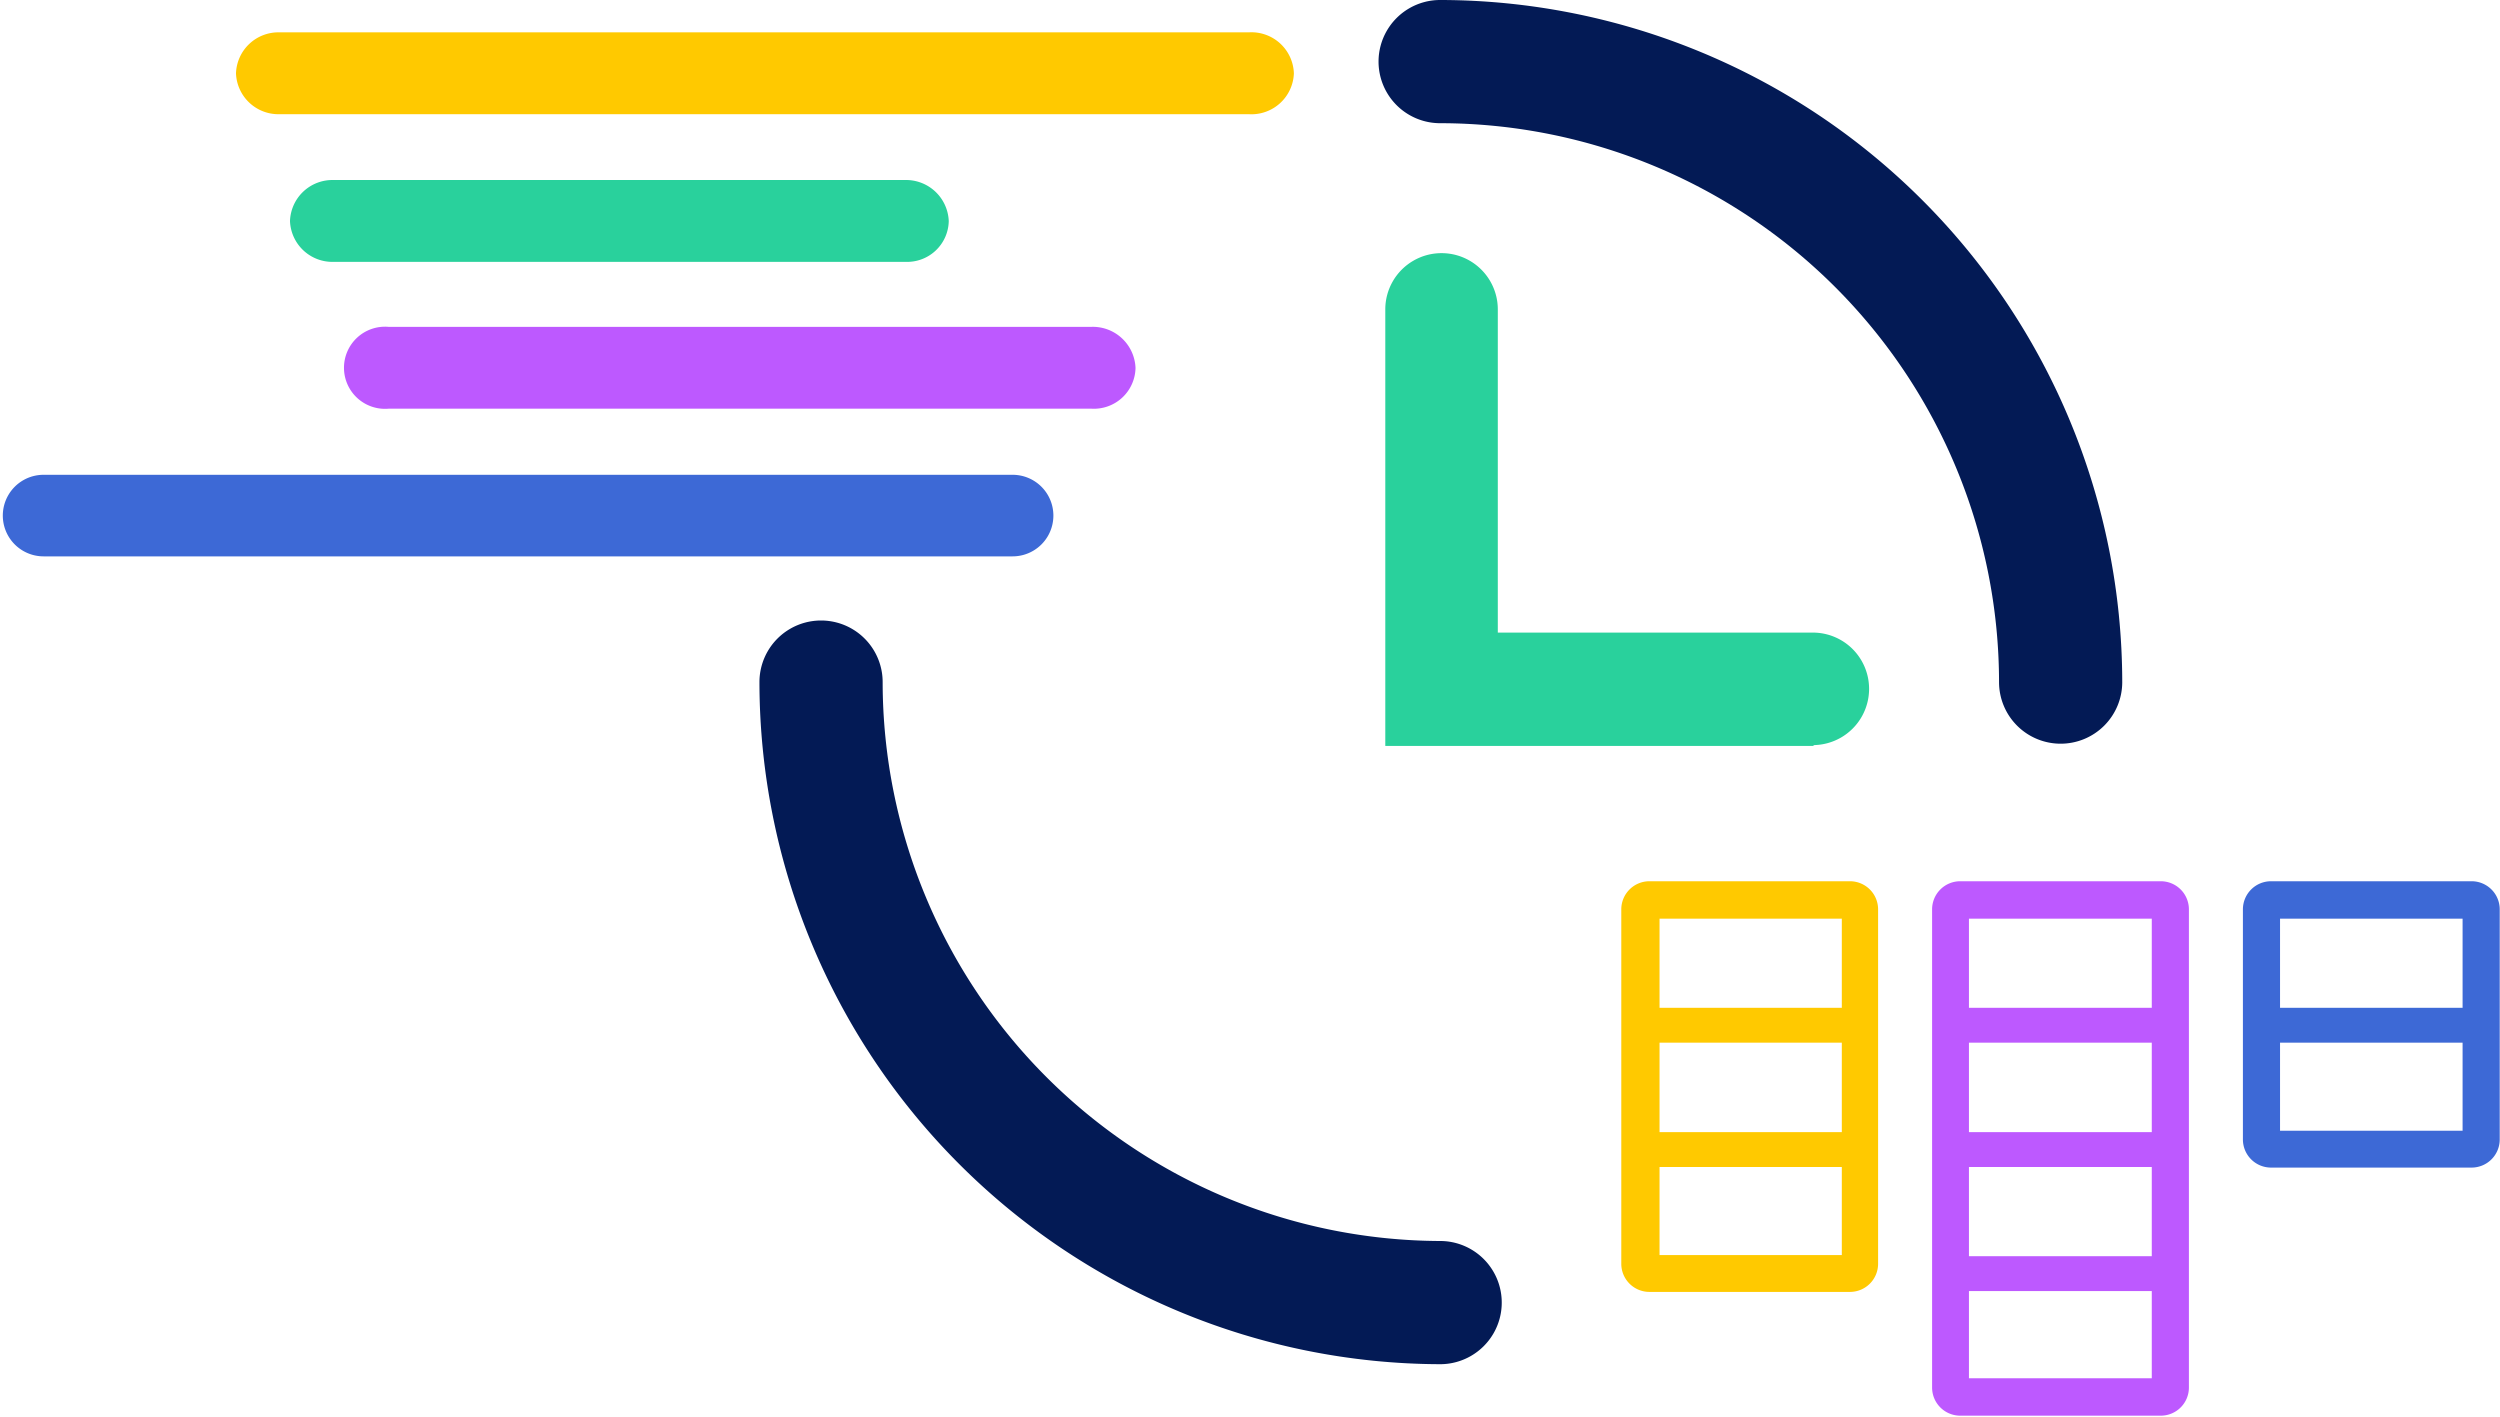
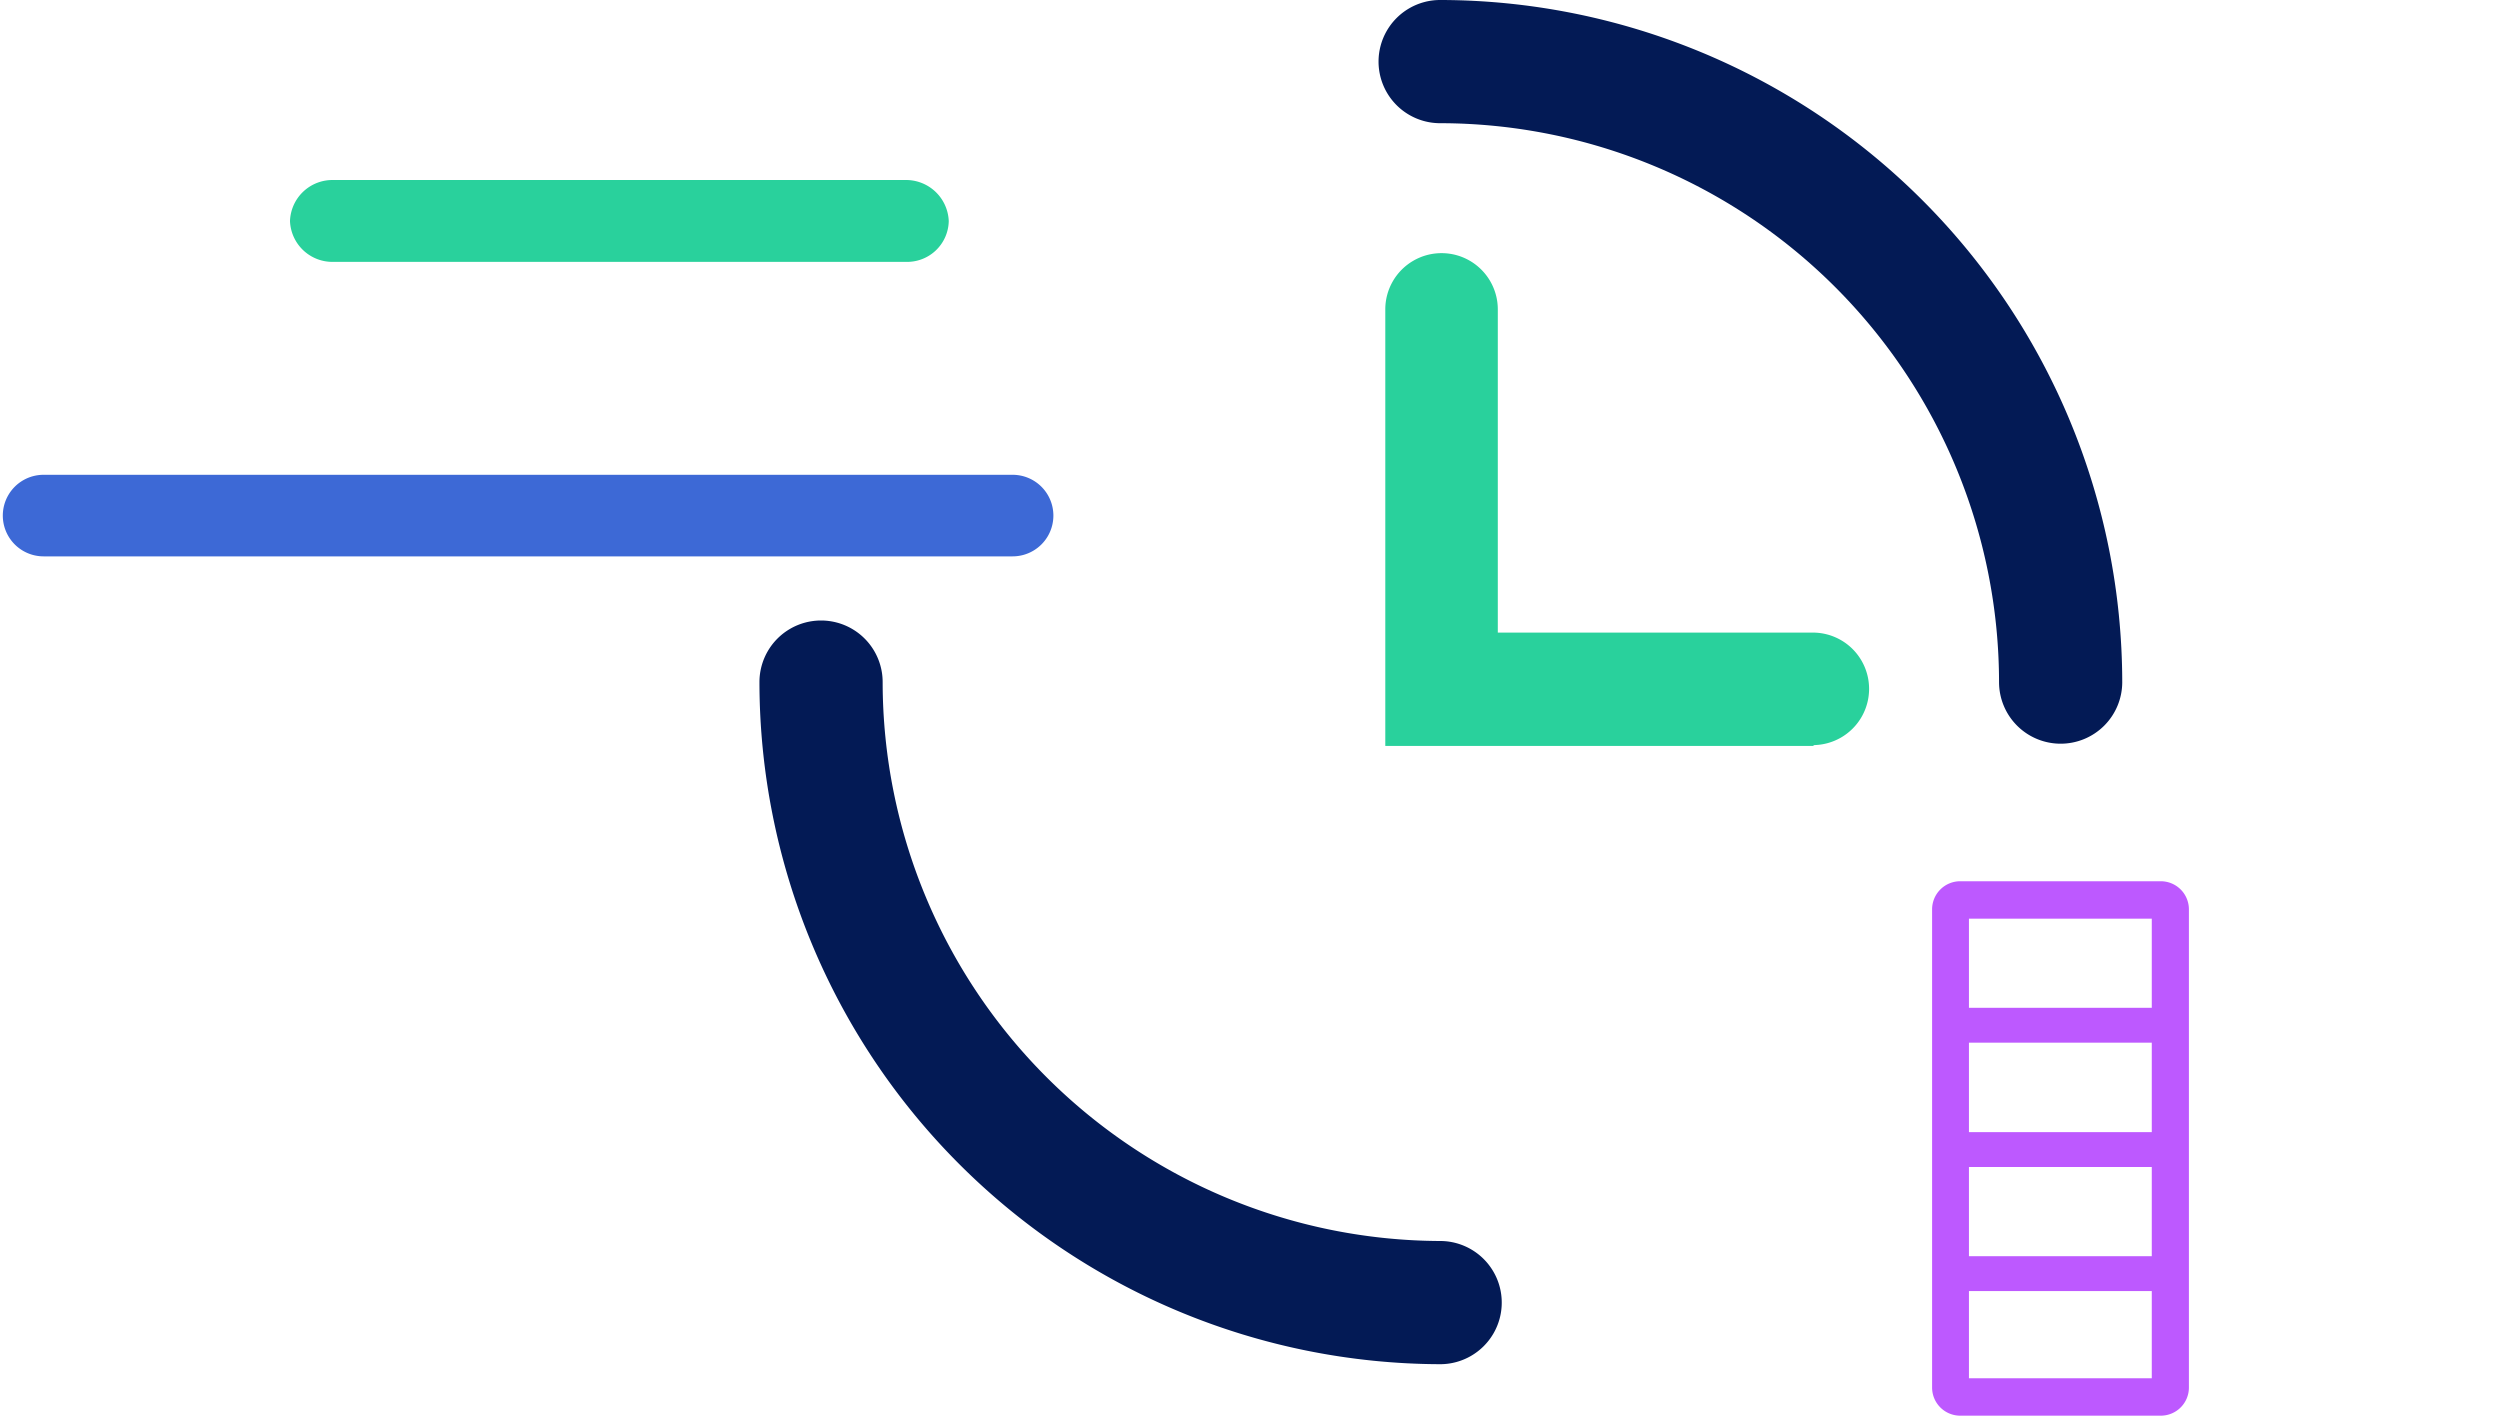
<svg xmlns="http://www.w3.org/2000/svg" id="Layer_1" data-name="Layer 1" viewBox="0 0 88.88 50.36">
  <defs>
    <style>.cls-1{fill:#031a55;}.cls-2{fill:#29d19c;}.cls-3{fill:#ffc900;}.cls-4{fill:#bd59ff;}.cls-5{fill:#3d69d6;}</style>
  </defs>
  <path class="cls-1" d="M51.2,48.5A24.27,24.27,0,0,1,27,24.25a2.19,2.19,0,1,1,4.38,0A19.89,19.89,0,0,0,51.2,44.12a2.19,2.19,0,0,1,0,4.38Z" />
  <path class="cls-1" d="M73.26,26.44a2.19,2.19,0,0,1-2.19-2.19A19.89,19.89,0,0,0,51.2,4.38,2.19,2.19,0,0,1,51.2,0,24.28,24.28,0,0,1,75.45,24.25,2.19,2.19,0,0,1,73.26,26.44Z" />
  <path class="cls-2" d="M64.51,26.52H49.25V11a2,2,0,0,1,4,0V22.49h11.2a2,2,0,0,1,0,4Z" />
-   <path class="cls-3" d="M44.4,4.06H9.94A1.51,1.51,0,0,1,8.39,2.61,1.51,1.51,0,0,1,9.94,1.15H44.4A1.51,1.51,0,0,1,46,2.61,1.51,1.51,0,0,1,44.4,4.06Z" />
  <path class="cls-2" d="M32.21,9.31H11.86a1.51,1.51,0,0,1-1.55-1.45A1.51,1.51,0,0,1,11.86,6.4H32.17a1.52,1.52,0,0,1,1.56,1.46A1.48,1.48,0,0,1,32.21,9.31Z" />
-   <path class="cls-4" d="M38.81,14.53h-25a1.46,1.46,0,1,1,0-2.91h25a1.52,1.52,0,0,1,1.56,1.46A1.48,1.48,0,0,1,38.81,14.53Z" />
  <path class="cls-5" d="M36,19.78H1.55a1.45,1.45,0,1,1,0-2.9H36a1.45,1.45,0,1,1,0,2.9Z" />
-   <path class="cls-5" d="M87.87,31.33H80.74a1,1,0,0,0-1,1v8.18a1,1,0,0,0,1,1h7.13a1,1,0,0,0,1-1V32.34A1,1,0,0,0,87.87,31.33Zm-6.81,1.33h6.49v3.17H81.06Zm6.49,7.54H81.06V37.07h6.49Z" />
  <path class="cls-4" d="M76.82,31.33H69.69a1,1,0,0,0-1,1v17a1,1,0,0,0,1,1h7.13a1,1,0,0,0,1-1v-17A1,1,0,0,0,76.82,31.33Zm-.32,8.92H70V37.07H76.5ZM70,41.49H76.5v3.17H70Zm0-8.83H76.5v3.17H70ZM76.5,49H70V45.9H76.5Z" />
-   <path class="cls-3" d="M65.77,31.33H58.64a1,1,0,0,0-1,1v12.6a1,1,0,0,0,1,1h7.13a1,1,0,0,0,1-1V32.34A1,1,0,0,0,65.77,31.33ZM59,32.66h6.48v3.17H59Zm0,4.41h6.48v3.18H59Zm6.48,7.55H59V41.49h6.48Z" />
</svg>